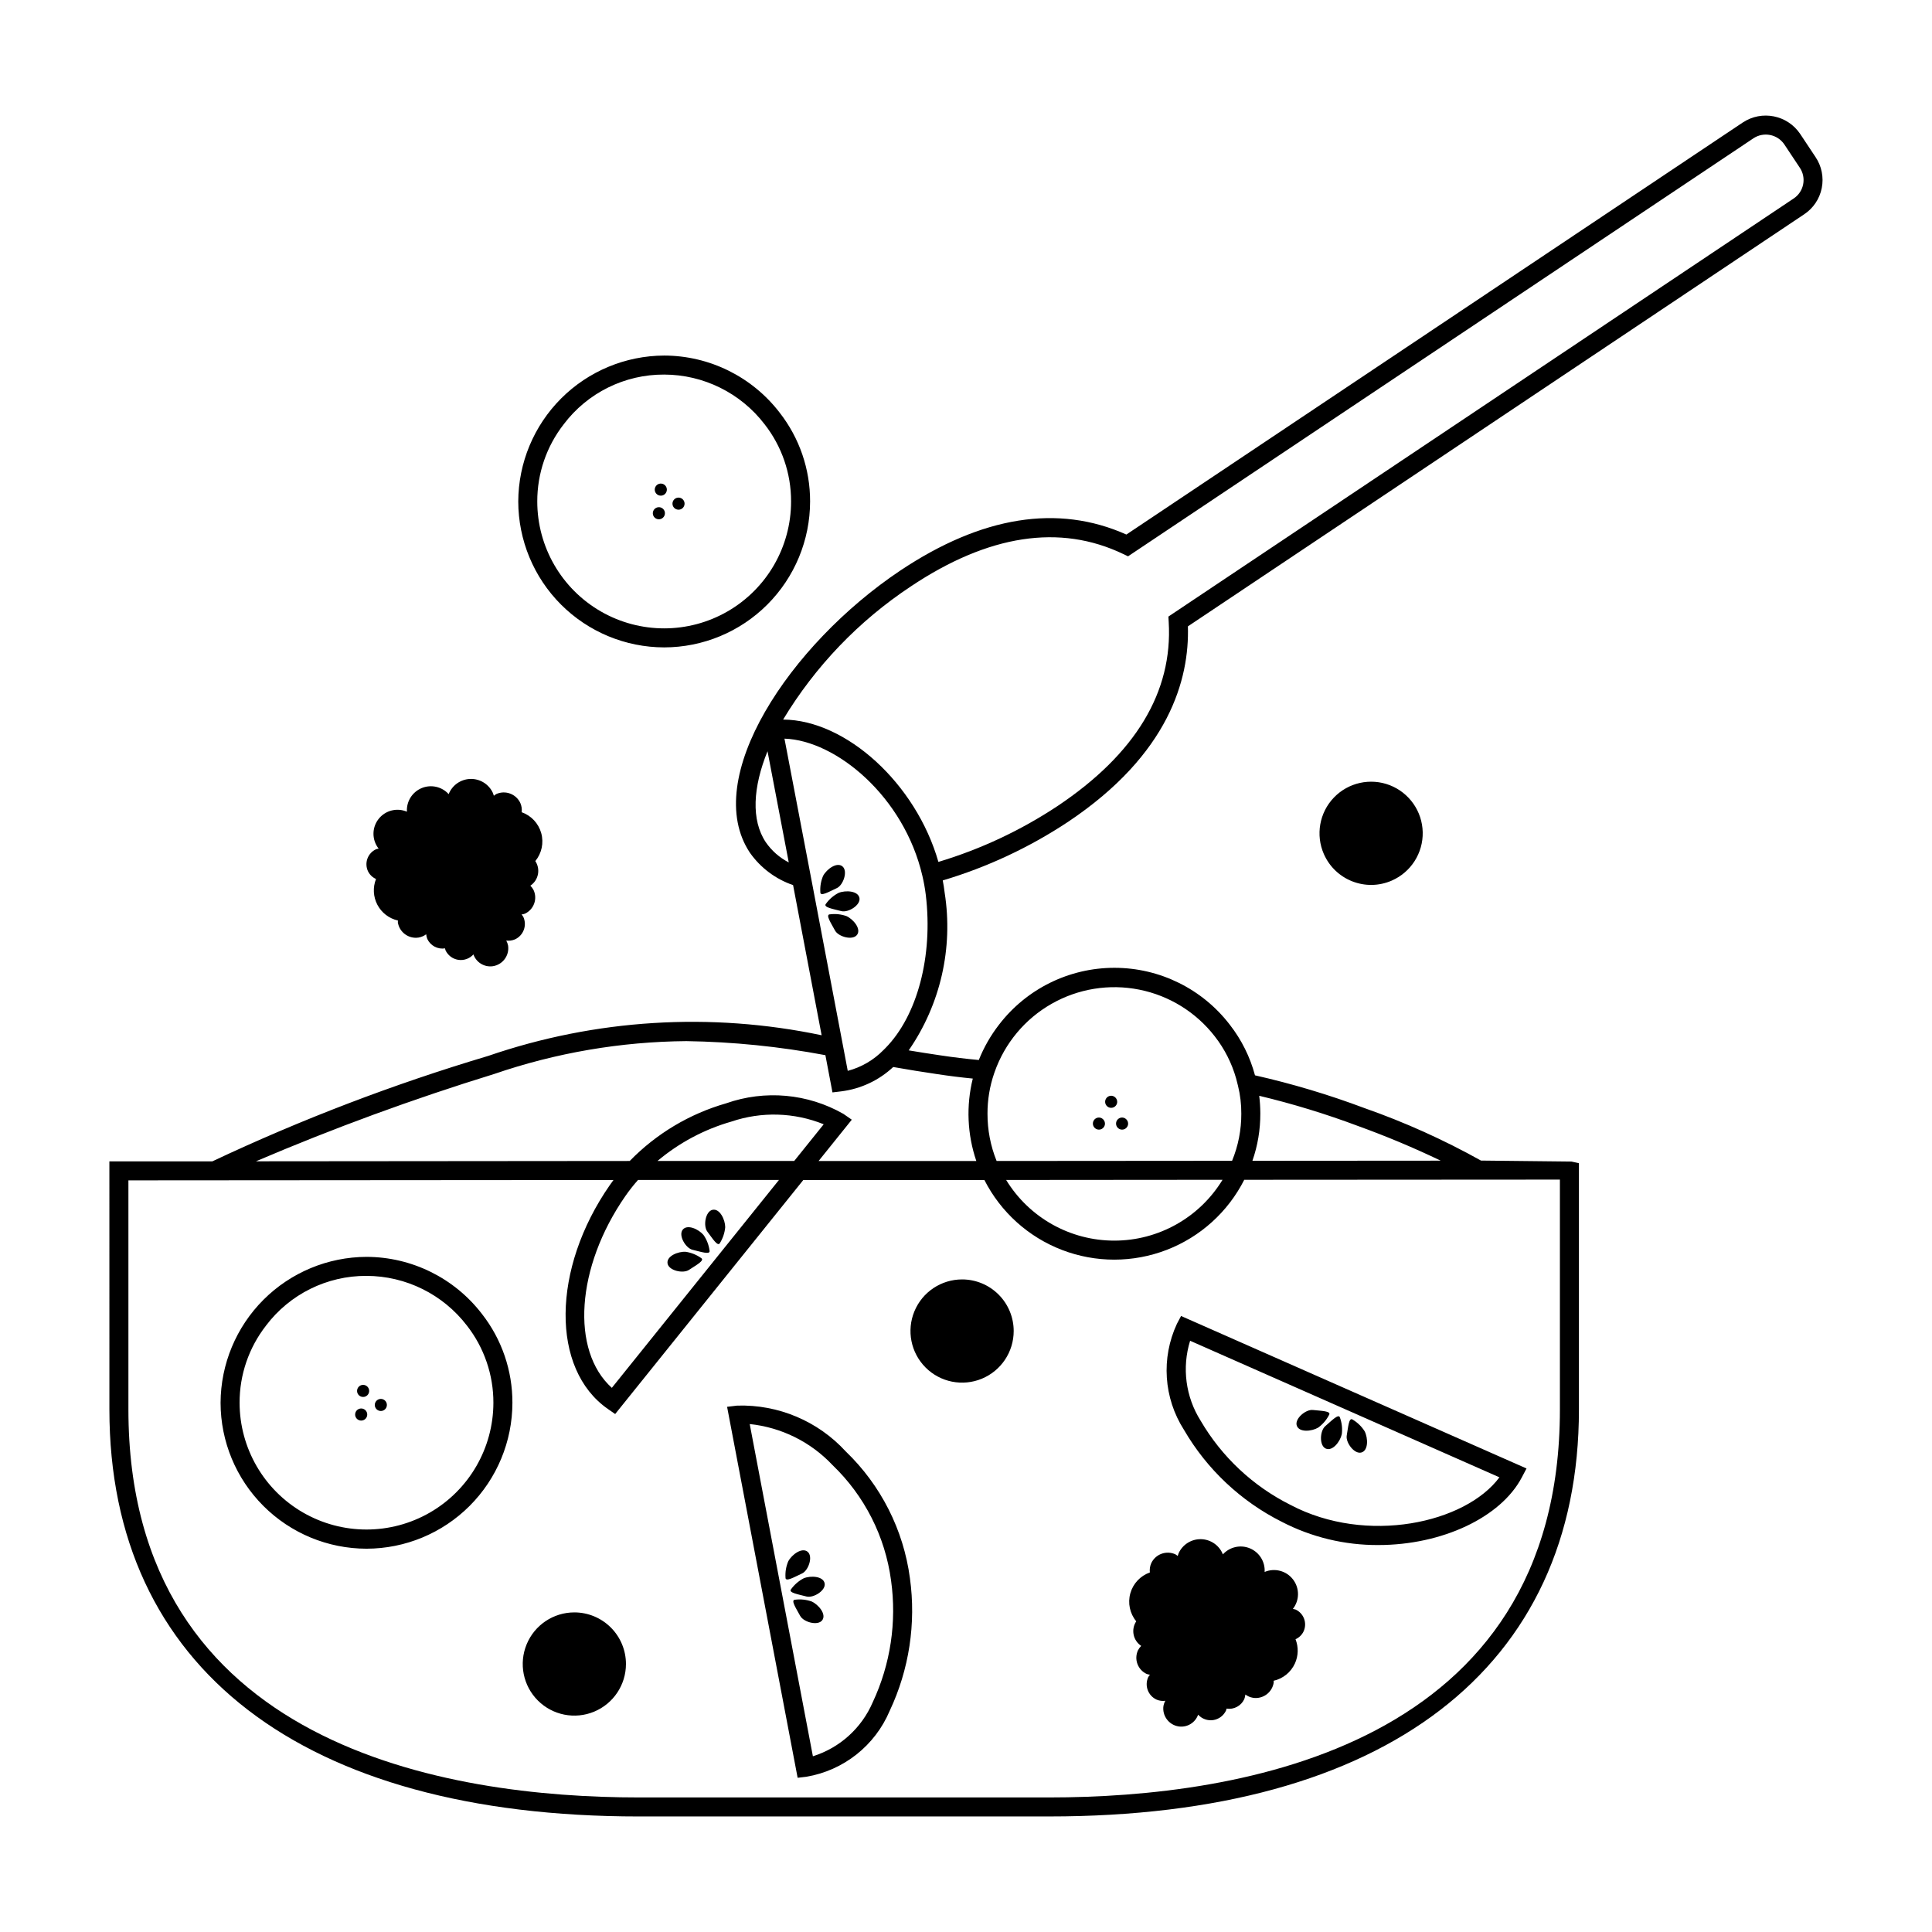
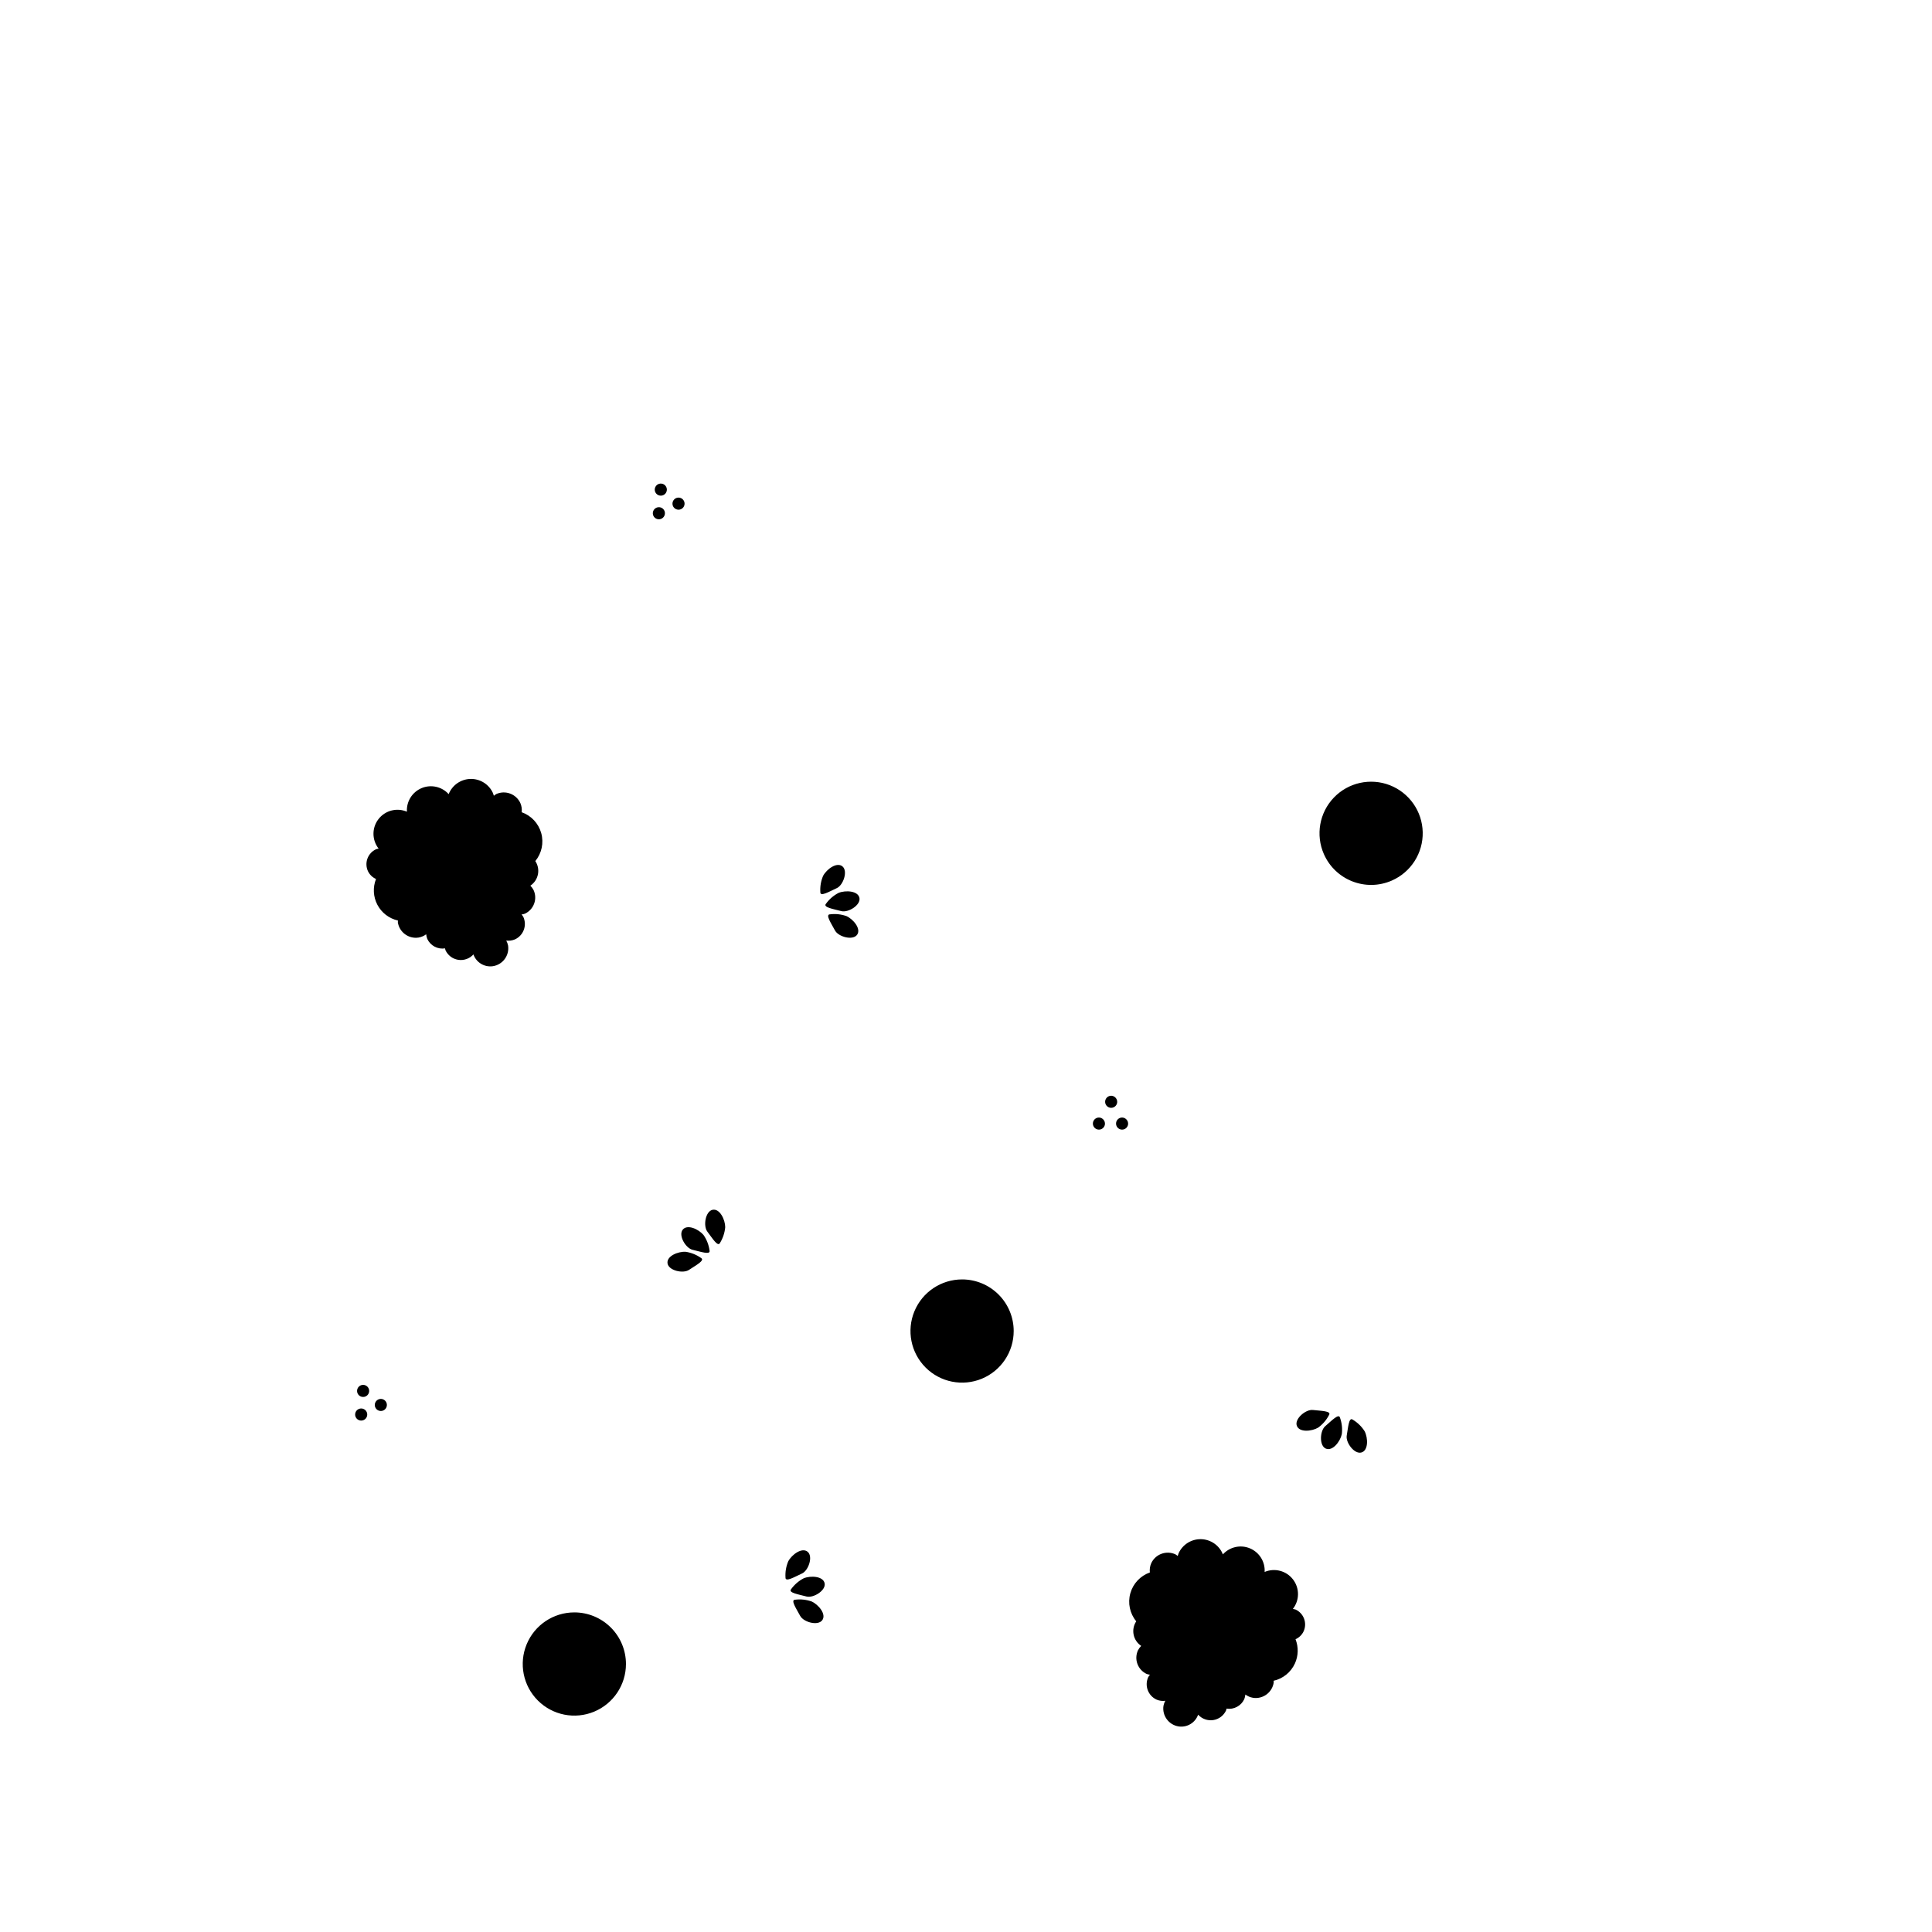
<svg xmlns="http://www.w3.org/2000/svg" fill="#000000" width="800px" height="800px" version="1.1" viewBox="144 144 512 512">
  <g>
    <path d="m494.84 370.34c-2.227-5.062-1.184-10.973 2.641-14.965 3.828-3.996 9.684-5.293 14.836-3.289 5.156 2.008 8.598 6.922 8.715 12.453 0.121 5.527-3.102 10.586-8.168 12.812-6.914 3.043-14.984-0.098-18.023-7.012zm-95.875 112.72c-5.531 0-10.52 3.332-12.637 8.445-2.117 5.109-0.945 10.992 2.965 14.902 3.91 3.914 9.793 5.082 14.906 2.965 5.109-2.117 8.441-7.102 8.441-12.633 0-3.629-1.441-7.109-4.008-9.672-2.562-2.566-6.043-4.008-9.668-4.008zm-102.76 88.242c-5.531 0-10.516 3.332-12.633 8.445-2.117 5.109-0.949 10.992 2.965 14.902 3.91 3.914 9.793 5.082 14.902 2.965 5.109-2.117 8.445-7.102 8.445-12.637 0-3.625-1.441-7.106-4.008-9.668-2.566-2.566-6.043-4.008-9.672-4.008zm190.95 13.559c0.934-2.035 0.996-4.363 0.172-6.449 0.941-0.414 1.699-1.156 2.141-2.082 0.484-1.055 0.531-2.258 0.129-3.344s-1.219-1.969-2.273-2.453c-0.227-0.074-0.457-0.129-0.695-0.164 1.789-2.281 1.805-5.488 0.043-7.789-1.762-2.305-4.856-3.129-7.531-2 0.164-2.695-1.395-5.199-3.883-6.246-2.488-1.047-5.363-0.41-7.18 1.59-0.941-2.379-3.211-3.961-5.766-4.027-2.555-0.066-4.902 1.398-5.965 3.723-0.098 0.238-0.18 0.48-0.246 0.73-0.188-0.16-0.387-0.309-0.598-0.434-2.43-1.117-5.309-0.055-6.426 2.379-0.328 0.762-0.449 1.598-0.352 2.422-2.523 0.891-4.457 2.953-5.176 5.531s-0.133 5.348 1.566 7.414c-1.434 2.164-0.848 5.078 1.312 6.516-0.344 0.344-0.633 0.742-0.855 1.176-0.523 1.141-0.574 2.438-0.137 3.613 0.434 1.172 1.316 2.125 2.453 2.648 0.285 0.098 0.574 0.164 0.867 0.203-0.172 0.199-0.324 0.41-0.461 0.633-1.035 2.258-0.047 4.926 2.207 5.961 0.73 0.312 1.527 0.422 2.312 0.312-0.223 0.414-0.387 0.855-0.48 1.316-0.402 2.629 1.406 5.082 4.031 5.484 2.242 0.324 4.402-0.984 5.152-3.121 1.012 1.121 2.519 1.66 4.012 1.434 1.496-0.23 2.773-1.195 3.402-2.57 0.047-0.152 0.082-0.309 0.109-0.465 1.949 0.305 3.867-0.715 4.703-2.504 0.156-0.395 0.254-0.812 0.293-1.234 0.598 0.445 1.289 0.742 2.027 0.867 1.262 0.195 2.547-0.121 3.574-0.879 1.031-0.754 1.715-1.891 1.91-3.152 0-0.16-0.008-0.32-0.023-0.48 2.481-0.562 4.562-2.246 5.629-4.559zm-237.7-196.91c-0.016 0.16-0.023 0.32-0.023 0.48 0.402 2.629 2.859 4.434 5.484 4.035 0.738-0.129 1.43-0.426 2.027-0.871 0.039 0.422 0.137 0.84 0.293 1.234 0.836 1.789 2.754 2.809 4.703 2.504 0.027 0.156 0.062 0.312 0.109 0.465 0.629 1.375 1.906 2.34 3.398 2.57 1.496 0.227 3.004-0.312 4.016-1.434 0.75 2.137 2.91 3.445 5.152 3.121 2.625-0.402 4.43-2.856 4.031-5.484-0.094-0.461-0.258-0.902-0.48-1.316 0.785 0.109 1.582 0 2.312-0.312 2.254-1.035 3.242-3.703 2.207-5.957-0.137-0.227-0.289-0.438-0.465-0.637 0.297-0.039 0.586-0.105 0.871-0.203 1.137-0.523 2.019-1.477 2.453-2.648 0.438-1.176 0.387-2.473-0.137-3.613-0.223-0.434-0.512-0.828-0.855-1.172 2.156-1.441 2.746-4.356 1.312-6.519 1.699-2.066 2.285-4.832 1.566-7.41-0.719-2.582-2.652-4.644-5.176-5.535 0.098-0.824-0.023-1.66-0.352-2.422-1.117-2.43-3.996-3.496-6.426-2.379-0.211 0.129-0.41 0.273-0.598 0.434-0.066-0.246-0.148-0.492-0.25-0.727-1.059-2.328-3.406-3.793-5.961-3.727-2.555 0.066-4.824 1.648-5.766 4.027-1.816-2-4.691-2.637-7.18-1.59s-4.047 3.551-3.883 6.246c-2.676-1.145-5.785-0.328-7.555 1.984-1.766 2.309-1.742 5.523 0.066 7.809-0.238 0.031-0.469 0.086-0.695 0.16-1.055 0.484-1.871 1.367-2.273 2.453-0.402 1.086-0.355 2.289 0.125 3.344 0.445 0.93 1.203 1.668 2.144 2.082-0.883 2.227-0.75 4.723 0.363 6.84 1.117 2.117 3.102 3.641 5.438 4.168zm82.582 87.434c-0.203-1.473-0.746-2.875-1.594-4.098-1.277-1.535-4.289-2.93-5.512-1.414-1.223 1.516 0.781 4.922 2.621 5.344 2.113 0.484 4.805 1.441 4.484 0.168zm-2.258 1.992v-0.004c-1.211-0.855-2.609-1.418-4.078-1.637-1.992-0.117-5.07 1.129-4.801 3.055 0.27 1.926 4.125 2.797 5.691 1.742 1.801-1.211 4.336-2.523 3.188-3.16zm5.027-3.988 0.004-0.004c0.777-1.262 1.25-2.691 1.379-4.172-0.008-1.996-1.441-4.992-3.348-4.602s-2.535 4.293-1.383 5.789c1.316 1.719 2.785 4.172 3.352 2.984zm160.41 48.551c-1.441 1.223-1.652 5.168 0.129 5.949 1.781 0.785 3.812-1.84 4.242-3.789h0.004c0.188-1.477 0.027-2.973-0.469-4.371-0.301-1.277-2.254 0.809-3.906 2.211zm-3.297-4.277c-1.875-0.215-4.898 2.328-4.254 4.164 0.648 1.836 3.949 1.523 5.668 0.504 1.203-0.871 2.188-2.012 2.867-3.332 0.727-1.09-2.129-1.09-4.281-1.34zm8.98 6.758c-0.332 1.859 2.019 5.035 3.891 4.504 1.871-0.531 1.766-3.848 0.855-5.625-0.793-1.258-1.871-2.309-3.144-3.07-1.047-0.793-1.223 2.059-1.602 4.191zm-133.96-138.97c1.824 0.492 5.191-1.574 4.824-3.484-0.367-1.91-3.68-2.094-5.531-1.344-1.32 0.68-2.461 1.664-3.332 2.867-0.879 0.973 1.945 1.395 4.039 1.961zm-1.648 5.144c0.887 1.668 4.699 2.711 5.844 1.137 1.145-1.574-0.988-4.117-2.801-4.953h-0.004c-1.402-0.496-2.898-0.66-4.371-0.473-1.312 0.023 0.312 2.375 1.328 4.289zm0.469-11.23c1.719-0.781 3-4.519 1.5-5.762-1.5-1.238-4.172 0.73-5.117 2.488h-0.004c-0.586 1.367-0.84 2.852-0.742 4.332-0.059 1.312 2.387-0.16 4.359-1.059zm-8.047 187.72c1.824 0.492 5.191-1.574 4.824-3.484-0.367-1.91-3.68-2.094-5.531-1.344h-0.004c-1.316 0.684-2.461 1.664-3.332 2.867-0.879 0.973 1.945 1.398 4.039 1.961zm-1.648 5.144c0.887 1.668 4.699 2.711 5.844 1.137s-0.988-4.117-2.801-4.953h-0.008c-1.398-0.496-2.898-0.66-4.371-0.473-1.312 0.023 0.312 2.375 1.328 4.289zm0.469-11.23c1.719-0.781 3-4.519 1.5-5.762-1.5-1.238-4.172 0.73-5.117 2.488h-0.008c-0.586 1.367-0.84 2.852-0.742 4.332-0.059 1.312 2.387-0.16 4.359-1.059zm-39.004-287.44c-0.078 0.645 0.238 1.27 0.805 1.59 0.562 0.316 1.266 0.266 1.773-0.133 0.512-0.402 0.73-1.07 0.555-1.691-0.172-0.625-0.703-1.082-1.348-1.16-0.422-0.055-0.848 0.066-1.184 0.328-0.332 0.262-0.551 0.645-0.602 1.066zm-0.512 6.262c-0.078 0.645 0.238 1.27 0.805 1.59 0.562 0.316 1.266 0.262 1.773-0.137 0.512-0.398 0.73-1.066 0.559-1.691-0.176-0.625-0.707-1.082-1.352-1.16-0.422-0.051-0.848 0.066-1.18 0.328-0.336 0.266-0.555 0.648-0.605 1.07zm5.207-2.543c-0.078 0.645 0.238 1.27 0.805 1.59 0.562 0.316 1.266 0.266 1.773-0.133 0.512-0.402 0.73-1.07 0.555-1.691-0.172-0.625-0.703-1.082-1.348-1.16-0.422-0.055-0.848 0.066-1.184 0.328-0.332 0.262-0.551 0.645-0.602 1.066zm116.43 157.12c-0.645-0.074-1.27 0.246-1.582 0.816-0.312 0.566-0.254 1.266 0.152 1.77 0.402 0.508 1.074 0.719 1.695 0.539 0.621-0.18 1.074-0.719 1.145-1.363 0.078-0.871-0.547-1.648-1.41-1.762zm2.891 5.777v-0.004c-0.645-0.07-1.266 0.25-1.582 0.816-0.312 0.566-0.25 1.27 0.152 1.773 0.406 0.508 1.074 0.719 1.695 0.539 0.625-0.184 1.074-0.723 1.145-1.363 0.078-0.871-0.543-1.648-1.41-1.766zm-6.137 0v-0.004c-0.645-0.07-1.27 0.25-1.582 0.816s-0.254 1.27 0.152 1.773c0.406 0.508 1.074 0.719 1.695 0.539 0.621-0.184 1.074-0.723 1.145-1.363 0.078-0.871-0.543-1.648-1.41-1.766zm-196.77 72.238c-0.078 0.645 0.238 1.27 0.805 1.59 0.562 0.316 1.266 0.266 1.773-0.133 0.512-0.402 0.73-1.07 0.555-1.691-0.172-0.625-0.707-1.082-1.348-1.16-0.422-0.055-0.848 0.066-1.184 0.328-0.332 0.262-0.551 0.645-0.602 1.066zm-0.512 6.262c-0.078 0.641 0.238 1.27 0.805 1.586 0.562 0.32 1.266 0.266 1.773-0.133 0.512-0.398 0.73-1.066 0.555-1.691-0.172-0.625-0.703-1.082-1.348-1.16-0.422-0.051-0.848 0.066-1.184 0.328-0.332 0.262-0.551 0.648-0.602 1.07zm5.207-2.543c-0.078 0.645 0.238 1.27 0.805 1.59 0.562 0.316 1.262 0.266 1.773-0.133 0.512-0.402 0.73-1.07 0.555-1.691-0.172-0.625-0.707-1.082-1.348-1.16-0.422-0.055-0.848 0.066-1.184 0.328-0.332 0.262-0.551 0.645-0.602 1.066z" />
-     <path d="m422.07 625.38h-108.77c-89.172 0-140.31-39.316-140.31-107.86l-0.004-65.75h27.289c23.629-11.137 48.066-20.477 73.102-27.941 28.422-9.762 58.953-11.652 88.363-5.477l-7.566-39.797v0.004c-4.617-1.578-8.617-4.574-11.43-8.562-13.082-19.621 10.492-55.16 39.836-74.789 21.629-14.434 41.777-17.652 59.922-9.551l163.36-109.2c5.031-3.328 11.801-1.988 15.184 3.004l4.09 6.16c1.625 2.41 2.219 5.371 1.648 8.223-0.566 2.848-2.25 5.356-4.676 6.957l-163.3 109.19c0.414 14.004-4.988 33.883-31.711 51.773-10.254 6.801-21.465 12.047-33.258 15.559 0.207 1.082 0.383 2.168 0.508 3.273v-0.004c2.301 14.629-1.109 29.582-9.531 41.766 2.734 0.461 5.523 0.898 8.398 1.32 3.391 0.512 6.801 0.926 10.18 1.234 1.34-3.352 3.137-6.496 5.348-9.352 7.297-9.512 18.605-15.086 30.598-15.082 11.988 0.004 23.297 5.586 30.586 15.102 3.098 3.973 5.359 8.527 6.66 13.391 9.863 2.227 19.566 5.133 29.031 8.691 10.664 3.738 20.988 8.391 30.855 13.898l23.988 0.262 1.973 0.438v65.254c0 68.547-51.156 107.86-140.36 107.86zm-244.04-168.57v60.711c0 89.469 84.754 102.82 135.27 102.82h108.77c50.539 0 135.32-13.359 135.32-102.82v-60.914l-83.656 0.051h0.004c-4.32 8.523-11.648 15.145-20.566 18.578-8.914 3.438-18.789 3.441-27.711 0.02s-16.258-10.031-20.59-18.547l-0.031 0.004-0.004-0.004h-47.949l-49.859 62.023-1.93-1.34c-15.145-10.527-14.914-37.145 0.516-59.336 0.316-0.449 0.637-0.898 0.965-1.34zm135.05-0.102c-1.191 1.344-2.301 2.754-3.328 4.223-13.141 18.906-14.523 41.027-3.609 50.863l44.285-55.086zm97.562-0.004c6.106 9.992 16.977 16.086 28.684 16.074 11.711-0.008 22.57-6.117 28.66-16.121zm-84.746-36.797c-17.348 0.145-34.559 3.086-50.965 8.719-21.422 6.602-42.484 14.324-63.098 23.129l99.043-0.086h0.004c7.043-7.231 15.848-12.496 25.551-15.277 10.273-3.621 21.617-2.602 31.082 2.797l2.219 1.543-8.793 10.938h41.793c-2.398-7.039-2.723-14.621-0.934-21.84-3.106-0.301-6.231-0.691-9.324-1.16-4.051-0.59-7.949-1.227-11.766-1.902-3.789 3.543-8.602 5.801-13.75 6.449l-2.344 0.281-1.875-9.867c-12.152-2.289-24.477-3.535-36.844-3.723zm-7.656 31.762h36.234l7.816-9.723h0.004c-7.812-3.164-16.5-3.418-24.48-0.711-7.188 2.062-13.855 5.617-19.574 10.434zm87.457-12.543c-0.012 4.297 0.805 8.555 2.414 12.543l62.406-0.047h-0.004c1.633-3.965 2.465-8.211 2.445-12.496 0.016-2.488-0.281-4.973-0.879-7.391l-0.496-1.941c-1.148-4.043-3.066-7.824-5.648-11.137-4.961-6.406-12.066-10.805-20.012-12.391-7.945-1.59-16.195-0.258-23.234 3.75-7.043 4.004-12.402 10.418-15.098 18.059l-0.117 0.344-0.016 0.035c-1.176 3.434-1.773 7.039-1.762 10.672zm70.203 12.496 49.898-0.035h0.004c-7.152-3.43-14.469-6.496-21.926-9.191-8.551-3.207-17.293-5.879-26.172-8 0.188 1.512 0.285 3.031 0.293 4.555v0.176c0.012 4.254-0.695 8.477-2.094 12.496zm-108.55-30.758 1.312 6.922h0.004c3.598-0.949 6.871-2.856 9.469-5.519l0.5-0.496c8.473-8.582 12.66-24.398 10.711-40.586l-0.004-0.023 0.004 0.004c-0.211-1.703-0.512-3.394-0.906-5.062-4.859-20.988-22.863-35.891-36.547-36.355l7.754 40.578-0.004-0.004zm-19.949-77.781c-3.871 9.562-4.383 18.23-0.461 24.113 1.555 2.258 3.648 4.098 6.09 5.352zm4.133-8.391c16.699 0.098 35.23 16.988 41.152 37.723 11.211-3.367 21.867-8.367 31.625-14.84 20.609-13.797 30.504-30.195 29.41-48.738l-0.082-1.438 1.195-0.801 164.5-109.99c1.309-0.863 2.215-2.215 2.519-3.75 0.305-1.535-0.016-3.129-0.895-4.426l-4.094-6.164c-1.828-2.695-5.484-3.414-8.199-1.609l-165.72 110.77-1.293-0.617c-16.766-8.035-35.695-5.141-56.262 8.586v0.004c-13.766 9.105-25.332 21.16-33.855 35.293zm3.848 280.44-18.695-98.312 2.68-0.32c10.895-0.328 21.395 4.102 28.758 12.137 9.316 8.949 15.316 20.797 17.016 33.602 1.66 11.988-0.203 24.203-5.363 35.148-3.887 9.211-12.207 15.797-22.062 17.469zm-12.699-93.746 16.742 88.043c7.125-2.231 12.914-7.461 15.859-14.316 4.711-10.062 6.394-21.277 4.856-32.277-1.559-11.652-7.027-22.434-15.508-30.57-5.773-6.141-13.566-10.004-21.949-10.879zm-101.56 33.035c-10.254-0.012-20.082-4.09-27.328-11.34-7.25-7.25-11.328-17.078-11.34-27.328 0.039-10.246 4.125-20.059 11.367-27.305 7.242-7.242 17.055-11.328 27.301-11.367 12 0.023 23.309 5.617 30.613 15.145 5.246 6.715 8.082 15 8.059 23.527-0.012 10.25-4.094 20.078-11.34 27.328-7.25 7.25-17.082 11.328-27.332 11.34zm0-72.301c-10.445-0.047-20.305 4.824-26.609 13.152l-0.012 0.016 0.004 0.004c-4.562 5.844-7.031 13.047-7.012 20.461 0.016 12.004 6.426 23.09 16.828 29.09 10.398 5.996 23.207 5.996 33.605 0 10.398-6 16.812-17.086 16.828-29.09 0.02-7.414-2.453-14.617-7.016-20.461-6.348-8.285-16.18-13.152-26.617-13.172zm268.16 71.332c-8.922 0.047-17.719-2.07-25.641-6.18-10.809-5.438-19.805-13.906-25.887-24.367-5.379-8.43-6.078-19.016-1.859-28.078l1.098-2.078 91.551 40.41-1.258 2.387c-5.578 10.582-21.113 17.906-38.004 17.906zm-49.891-54.137c-2.207 7.129-1.191 14.867 2.785 21.18 5.609 9.594 13.883 17.348 23.816 22.32 20.207 10.652 46.395 4.812 55.375-7.312zm-139.38-183.75c-10.25-0.016-20.078-4.094-27.328-11.34-7.25-7.25-11.324-17.078-11.34-27.332 0.039-10.242 4.125-20.055 11.367-27.301 7.242-7.242 17.059-11.328 27.301-11.367 12 0.023 23.312 5.617 30.613 15.141 5.246 6.719 8.082 15.004 8.059 23.527-0.012 10.254-4.09 20.082-11.34 27.332s-17.078 11.328-27.332 11.34zm0-72.301c-10.445-0.051-20.305 4.824-26.605 13.152l-0.012 0.016v0.004c-4.559 5.844-7.027 13.047-7.012 20.457 0 12.016 6.41 23.117 16.816 29.125s23.227 6.008 33.629 0c10.406-6.008 16.816-17.109 16.816-29.125 0.02-7.41-2.449-14.617-7.016-20.457-6.344-8.285-16.18-13.152-26.617-13.172z" />
  </g>
</svg>